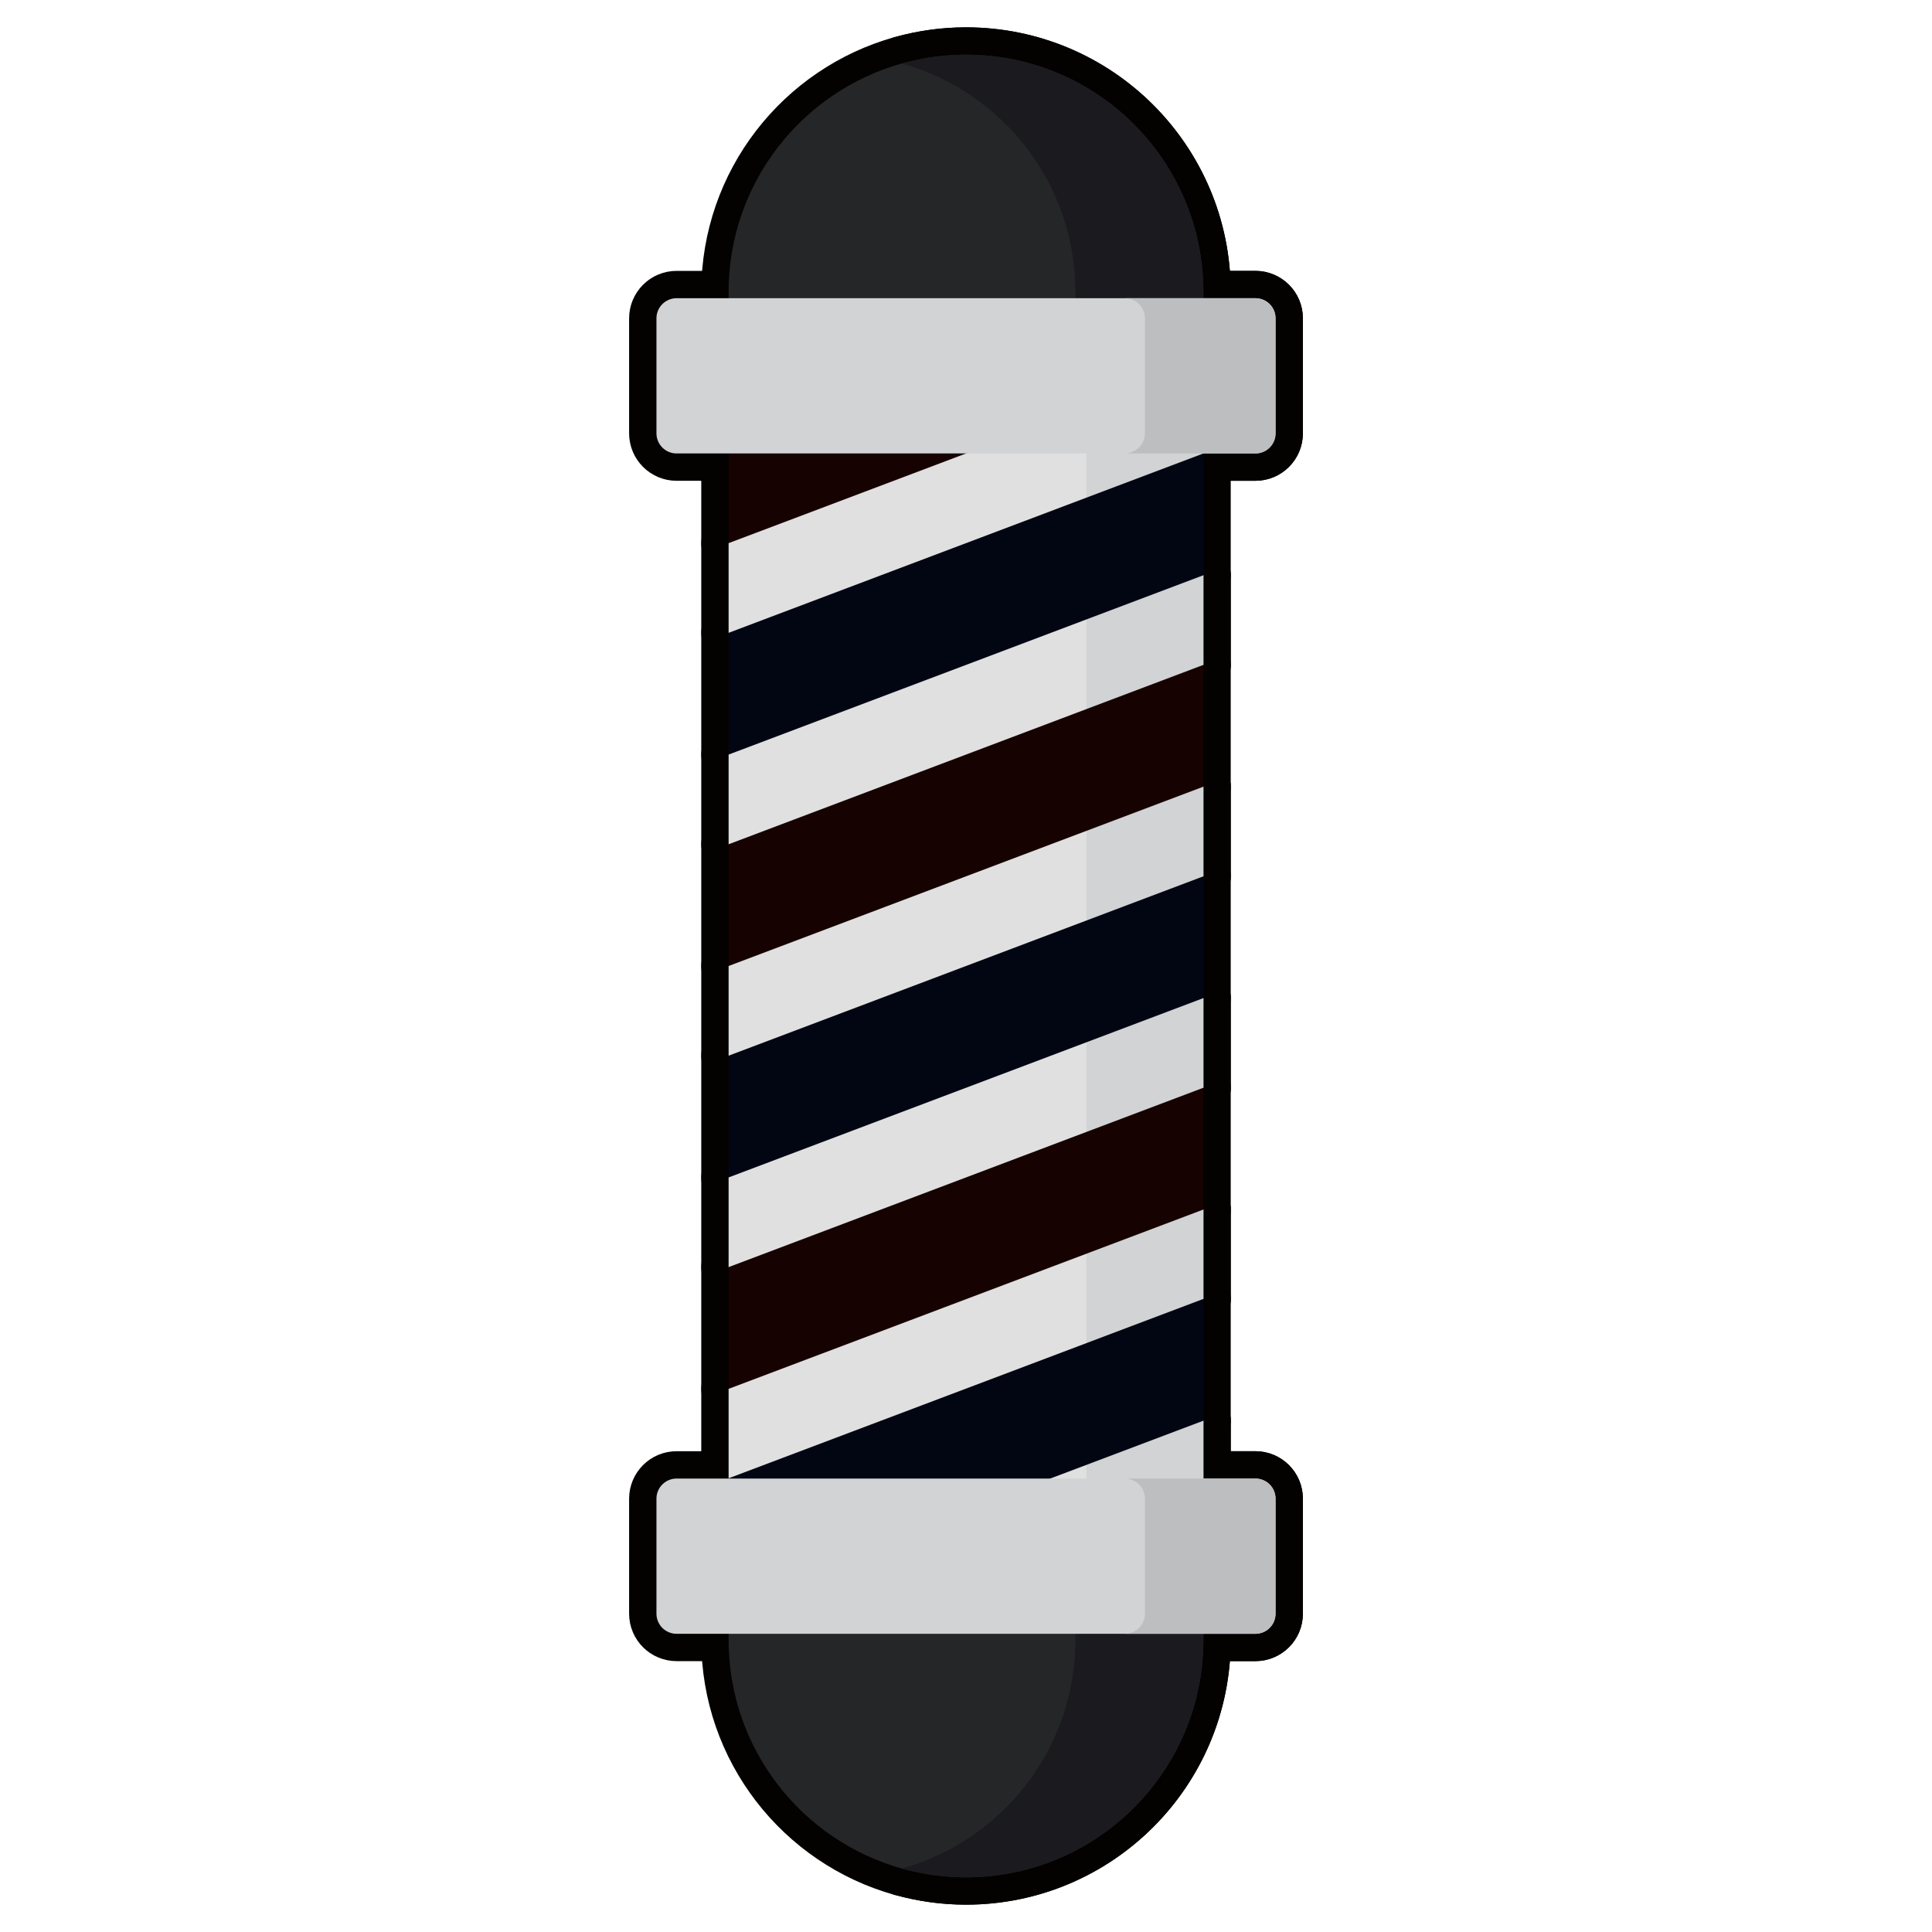
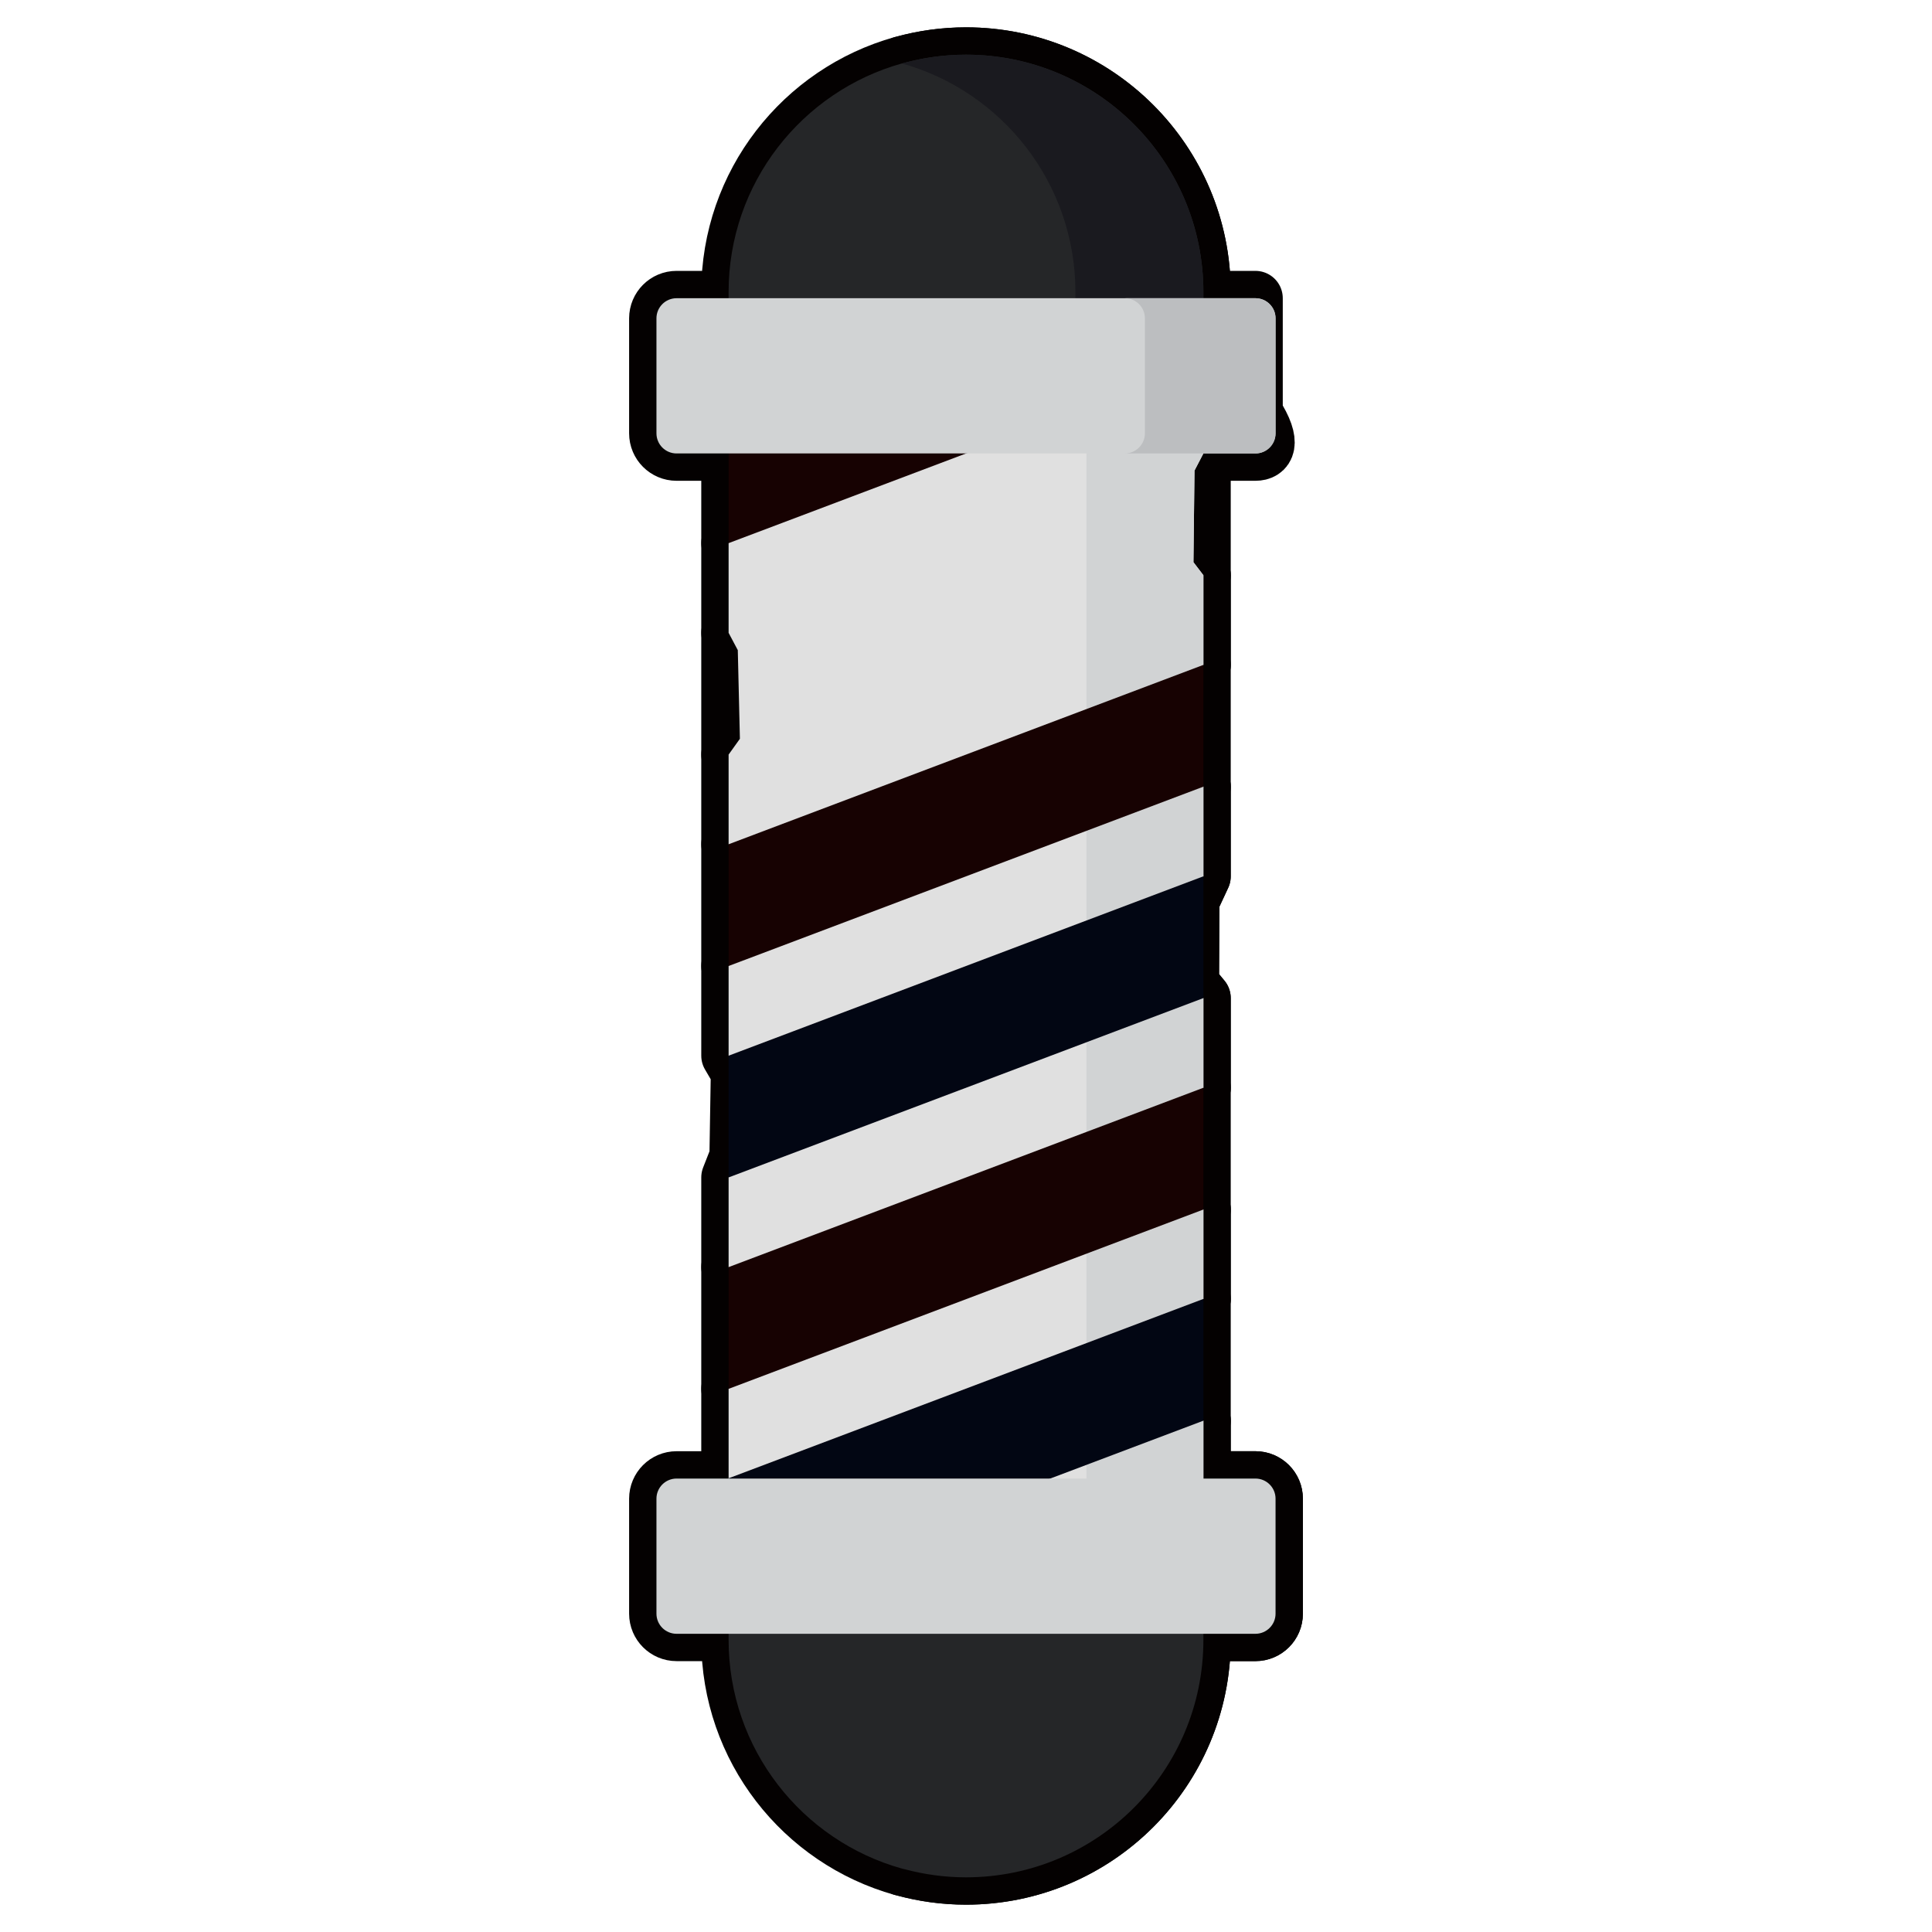
<svg xmlns="http://www.w3.org/2000/svg" height="256px" width="256px" version="1.1" id="Layer_1" viewBox="-15.36 -15.36 542.72 542.72" xml:space="preserve" fill="#000000">
  <g id="SVGRepo_bgCarrier" stroke-width="0" />
  <g id="SVGRepo_tracerCarrier" stroke-linecap="round" stroke-linejoin="round" stroke="#040101" stroke-width="15.36">
    <g>
      <path style="fill:#252628;" d="M256.001,0L256.001,0c-6.078,0-11.955,0.836-17.55,2.36c-0.143,0.033-0.294,0.054-0.433,0.093 c-28.096,7.848-48.706,33.635-48.706,64.235v4.367h133.374v-4.369C322.687,29.857,292.83,0,256.001,0z" />
      <path style="fill:#252628;" d="M189.313,441.909v3.404c0,30.6,20.61,56.386,48.705,64.235c0.255,0.071,0.506,0.124,0.757,0.178 c5.498,1.469,11.264,2.275,17.224,2.275l0,0c36.831,0,66.687-29.857,66.687-66.687v-3.404H189.313V441.909z" />
    </g>
    <polygon style="fill:#e0e0e0;" points="322.687,401.997 189.313,401.997 189.313,374.786 191.601,370.562 191.698,344.629 189.313,340.587 189.313,315.393 191.601,309.561 191.993,285.788 189.313,281.196 189.313,256.001 192.288,251.309 192.485,225.376 189.313,221.803 189.313,196.608 192.485,192.175 191.895,167.273 189.313,162.411 189.313,137.215 192.043,133.162 189.313,110.102 322.687,110.102 322.687,112.021 320.185,116.831 319.89,142.567 322.687,146.229 322.687,171.414 319.792,176.359 319.596,202.39 322.687,205.621 322.687,230.805 319.498,237.655 319.399,261.034 322.687,265.015 322.687,290.197 320.087,295.612 320.087,319.58 322.687,324.407 322.687,349.519 320.087,354.059 319.596,379.796 322.687,383.728 " />
    <polygon style="fill:#D1D3D4;" points="289.831,401.997 322.687,401.997 322.687,383.728 319.596,379.796 320.087,354.059 322.687,349.519 322.687,324.407 320.087,319.58 320.087,295.612 322.687,290.197 322.687,265.015 319.399,261.034 319.498,237.655 322.687,230.805 322.687,205.621 319.596,202.39 319.792,176.359 322.687,171.414 322.687,146.229 319.89,142.567 320.185,116.831 322.687,112.021 322.687,110.102 289.831,110.102 " />
    <path style="fill:#1a1a1f;" d="M256.001,0L256.001,0c-6.231,0-12.256,0.873-17.976,2.472c28.095,7.849,48.711,33.616,48.711,64.216 v4.369h35.953v-4.369C322.687,29.857,292.83,0,256.001,0z" />
    <polygon style="fill:#170202;" points="189.313,107.99 189.313,137.215 267.215,107.791 " />
    <path style="fill:#1a1a1f;" d="M286.735,441.909v3.404c0,30.599-20.617,56.367-48.711,64.216c5.722,1.598,11.745,2.472,17.976,2.472 l0,0c36.831,0,66.687-29.857,66.687-66.687v-3.404h-35.953V441.909z" />
-     <path style="fill:#D1D3D4;" d="M337.303,112.02H174.697c-3.123,0-5.653-2.531-5.653-5.653V74.064c0-3.123,2.531-5.653,5.653-5.653 h162.607c3.123,0,5.653,2.531,5.653,5.653v32.303C342.958,109.489,340.426,112.02,337.303,112.02z" />
+     <path style="fill:#D1D3D4;" d="M337.303,112.02H174.697c-3.123,0-5.653-2.531-5.653-5.653V74.064c0-3.123,2.531-5.653,5.653-5.653 h162.607v32.303C342.958,109.489,340.426,112.02,337.303,112.02z" />
    <g>
      <polygon style="fill:#020613;" points="322.687,349.52 189.313,399.909 189.313,434.107 322.687,383.728 " />
      <polygon style="fill:#020613;" points="322.687,112.02 189.313,162.411 189.313,196.608 322.687,146.229 " />
    </g>
    <path style="fill:#D1D3D4;" d="M337.303,443.591H174.697c-3.123,0-5.653-2.531-5.653-5.653v-32.303c0-3.123,2.531-5.653,5.653-5.653 h162.607c3.123,0,5.653,2.531,5.653,5.653v32.303C342.958,441.059,340.426,443.591,337.303,443.591z" />
    <g>
-       <path style="fill:#BCBEC0;" d="M337.303,68.41h-36.698c3.123,0,5.653,2.531,5.653,5.653v32.303c0,3.123-2.531,5.653-5.653,5.653 h36.698c3.123,0,5.653-2.531,5.653-5.653V74.064C342.958,70.941,340.426,68.41,337.303,68.41z" />
      <path style="fill:#BCBEC0;" d="M337.303,399.98h-36.698c3.123,0,5.653,2.531,5.653,5.653v32.303c0,3.123-2.531,5.653-5.653,5.653 h36.698c3.123,0,5.653-2.531,5.653-5.653v-32.303C342.958,402.511,340.426,399.98,337.303,399.98z" />
    </g>
-     <polygon style="fill:#020613;" points="322.687,230.805 189.313,281.195 189.313,315.392 322.687,265.015 " />
    <g>
      <polygon style="fill:#170202;" points="322.687,171.413 189.313,221.803 189.313,256.001 322.687,205.622 " />
      <polygon style="fill:#170202;" points="322.687,290.198 189.313,340.587 189.313,374.785 322.687,324.407 " />
    </g>
  </g>
  <g id="SVGRepo_iconCarrier">
    <g>
      <path style="fill:#252628;" d="M256.001,0L256.001,0c-6.078,0-11.955,0.836-17.55,2.36c-0.143,0.033-0.294,0.054-0.433,0.093 c-28.096,7.848-48.706,33.635-48.706,64.235v4.367h133.374v-4.369C322.687,29.857,292.83,0,256.001,0z" />
      <path style="fill:#252628;" d="M189.313,441.909v3.404c0,30.6,20.61,56.386,48.705,64.235c0.255,0.071,0.506,0.124,0.757,0.178 c5.498,1.469,11.264,2.275,17.224,2.275l0,0c36.831,0,66.687-29.857,66.687-66.687v-3.404H189.313V441.909z" />
    </g>
    <polygon style="fill:#e0e0e0;" points="322.687,401.997 189.313,401.997 189.313,374.786 191.601,370.562 191.698,344.629 189.313,340.587 189.313,315.393 191.601,309.561 191.993,285.788 189.313,281.196 189.313,256.001 192.288,251.309 192.485,225.376 189.313,221.803 189.313,196.608 192.485,192.175 191.895,167.273 189.313,162.411 189.313,137.215 192.043,133.162 189.313,110.102 322.687,110.102 322.687,112.021 320.185,116.831 319.89,142.567 322.687,146.229 322.687,171.414 319.792,176.359 319.596,202.39 322.687,205.621 322.687,230.805 319.498,237.655 319.399,261.034 322.687,265.015 322.687,290.197 320.087,295.612 320.087,319.58 322.687,324.407 322.687,349.519 320.087,354.059 319.596,379.796 322.687,383.728 " />
    <polygon style="fill:#D1D3D4;" points="289.831,401.997 322.687,401.997 322.687,383.728 319.596,379.796 320.087,354.059 322.687,349.519 322.687,324.407 320.087,319.58 320.087,295.612 322.687,290.197 322.687,265.015 319.399,261.034 319.498,237.655 322.687,230.805 322.687,205.621 319.596,202.39 319.792,176.359 322.687,171.414 322.687,146.229 319.89,142.567 320.185,116.831 322.687,112.021 322.687,110.102 289.831,110.102 " />
    <path style="fill:#1a1a1f;" d="M256.001,0L256.001,0c-6.231,0-12.256,0.873-17.976,2.472c28.095,7.849,48.711,33.616,48.711,64.216 v4.369h35.953v-4.369C322.687,29.857,292.83,0,256.001,0z" />
    <polygon style="fill:#170202;" points="189.313,107.99 189.313,137.215 267.215,107.791 " />
-     <path style="fill:#1a1a1f;" d="M286.735,441.909v3.404c0,30.599-20.617,56.367-48.711,64.216c5.722,1.598,11.745,2.472,17.976,2.472 l0,0c36.831,0,66.687-29.857,66.687-66.687v-3.404h-35.953V441.909z" />
    <path style="fill:#D1D3D4;" d="M337.303,112.02H174.697c-3.123,0-5.653-2.531-5.653-5.653V74.064c0-3.123,2.531-5.653,5.653-5.653 h162.607c3.123,0,5.653,2.531,5.653,5.653v32.303C342.958,109.489,340.426,112.02,337.303,112.02z" />
    <g>
      <polygon style="fill:#020613;" points="322.687,349.52 189.313,399.909 189.313,434.107 322.687,383.728 " />
-       <polygon style="fill:#020613;" points="322.687,112.02 189.313,162.411 189.313,196.608 322.687,146.229 " />
    </g>
    <path style="fill:#D1D3D4;" d="M337.303,443.591H174.697c-3.123,0-5.653-2.531-5.653-5.653v-32.303c0-3.123,2.531-5.653,5.653-5.653 h162.607c3.123,0,5.653,2.531,5.653,5.653v32.303C342.958,441.059,340.426,443.591,337.303,443.591z" />
    <g>
      <path style="fill:#BCBEC0;" d="M337.303,68.41h-36.698c3.123,0,5.653,2.531,5.653,5.653v32.303c0,3.123-2.531,5.653-5.653,5.653 h36.698c3.123,0,5.653-2.531,5.653-5.653V74.064C342.958,70.941,340.426,68.41,337.303,68.41z" />
-       <path style="fill:#BCBEC0;" d="M337.303,399.98h-36.698c3.123,0,5.653,2.531,5.653,5.653v32.303c0,3.123-2.531,5.653-5.653,5.653 h36.698c3.123,0,5.653-2.531,5.653-5.653v-32.303C342.958,402.511,340.426,399.98,337.303,399.98z" />
    </g>
    <polygon style="fill:#020613;" points="322.687,230.805 189.313,281.195 189.313,315.392 322.687,265.015 " />
    <g>
      <polygon style="fill:#170202;" points="322.687,171.413 189.313,221.803 189.313,256.001 322.687,205.622 " />
      <polygon style="fill:#170202;" points="322.687,290.198 189.313,340.587 189.313,374.785 322.687,324.407 " />
    </g>
  </g>
</svg>